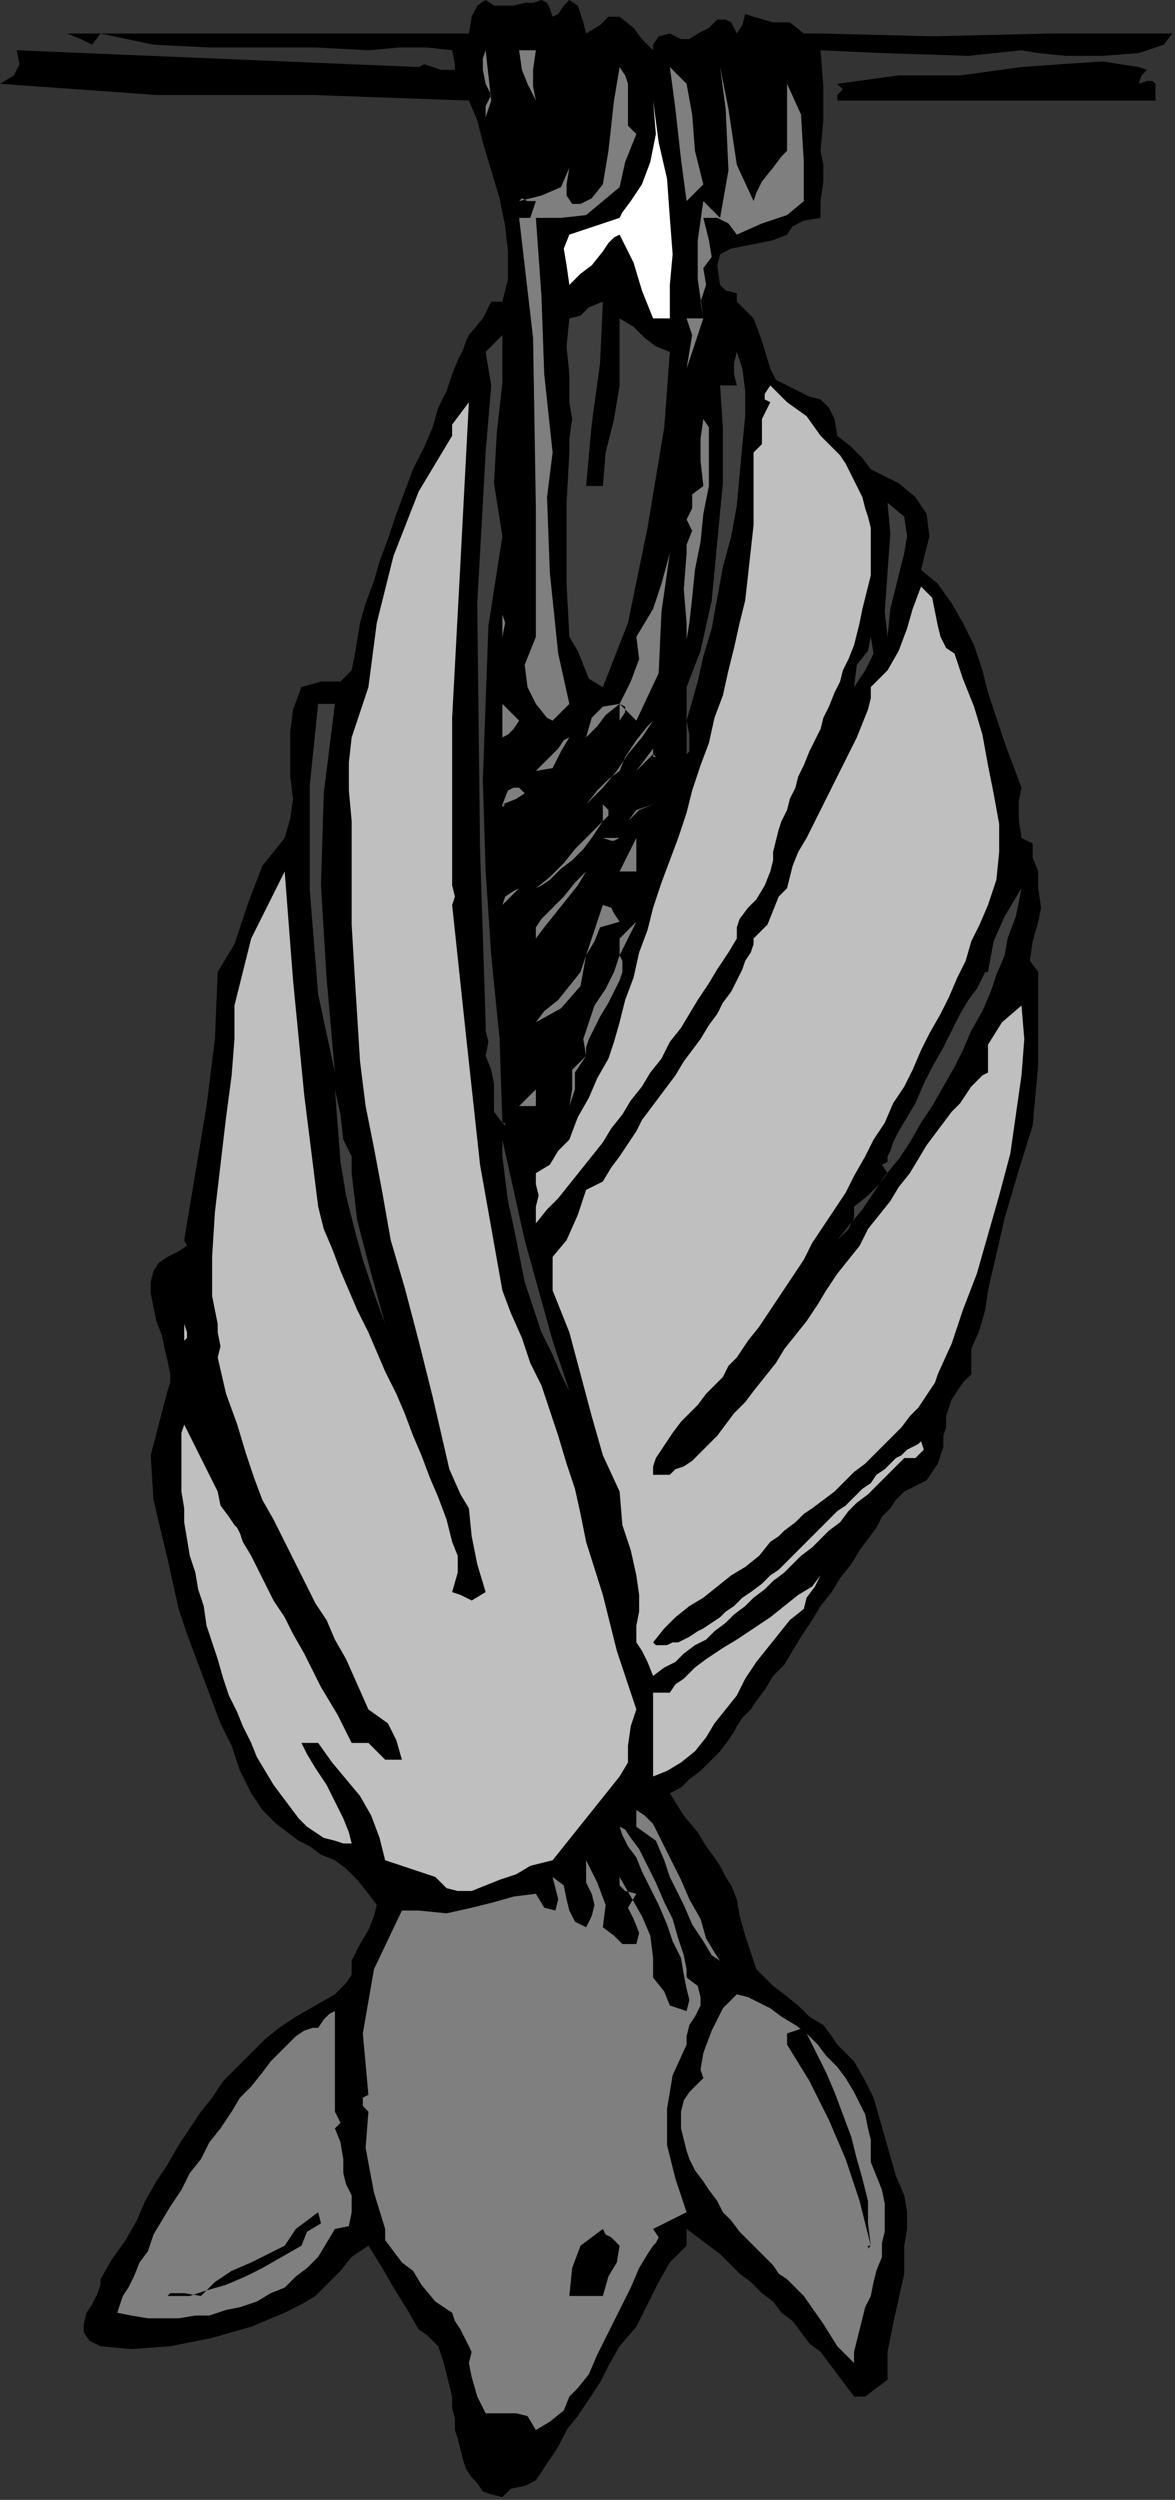
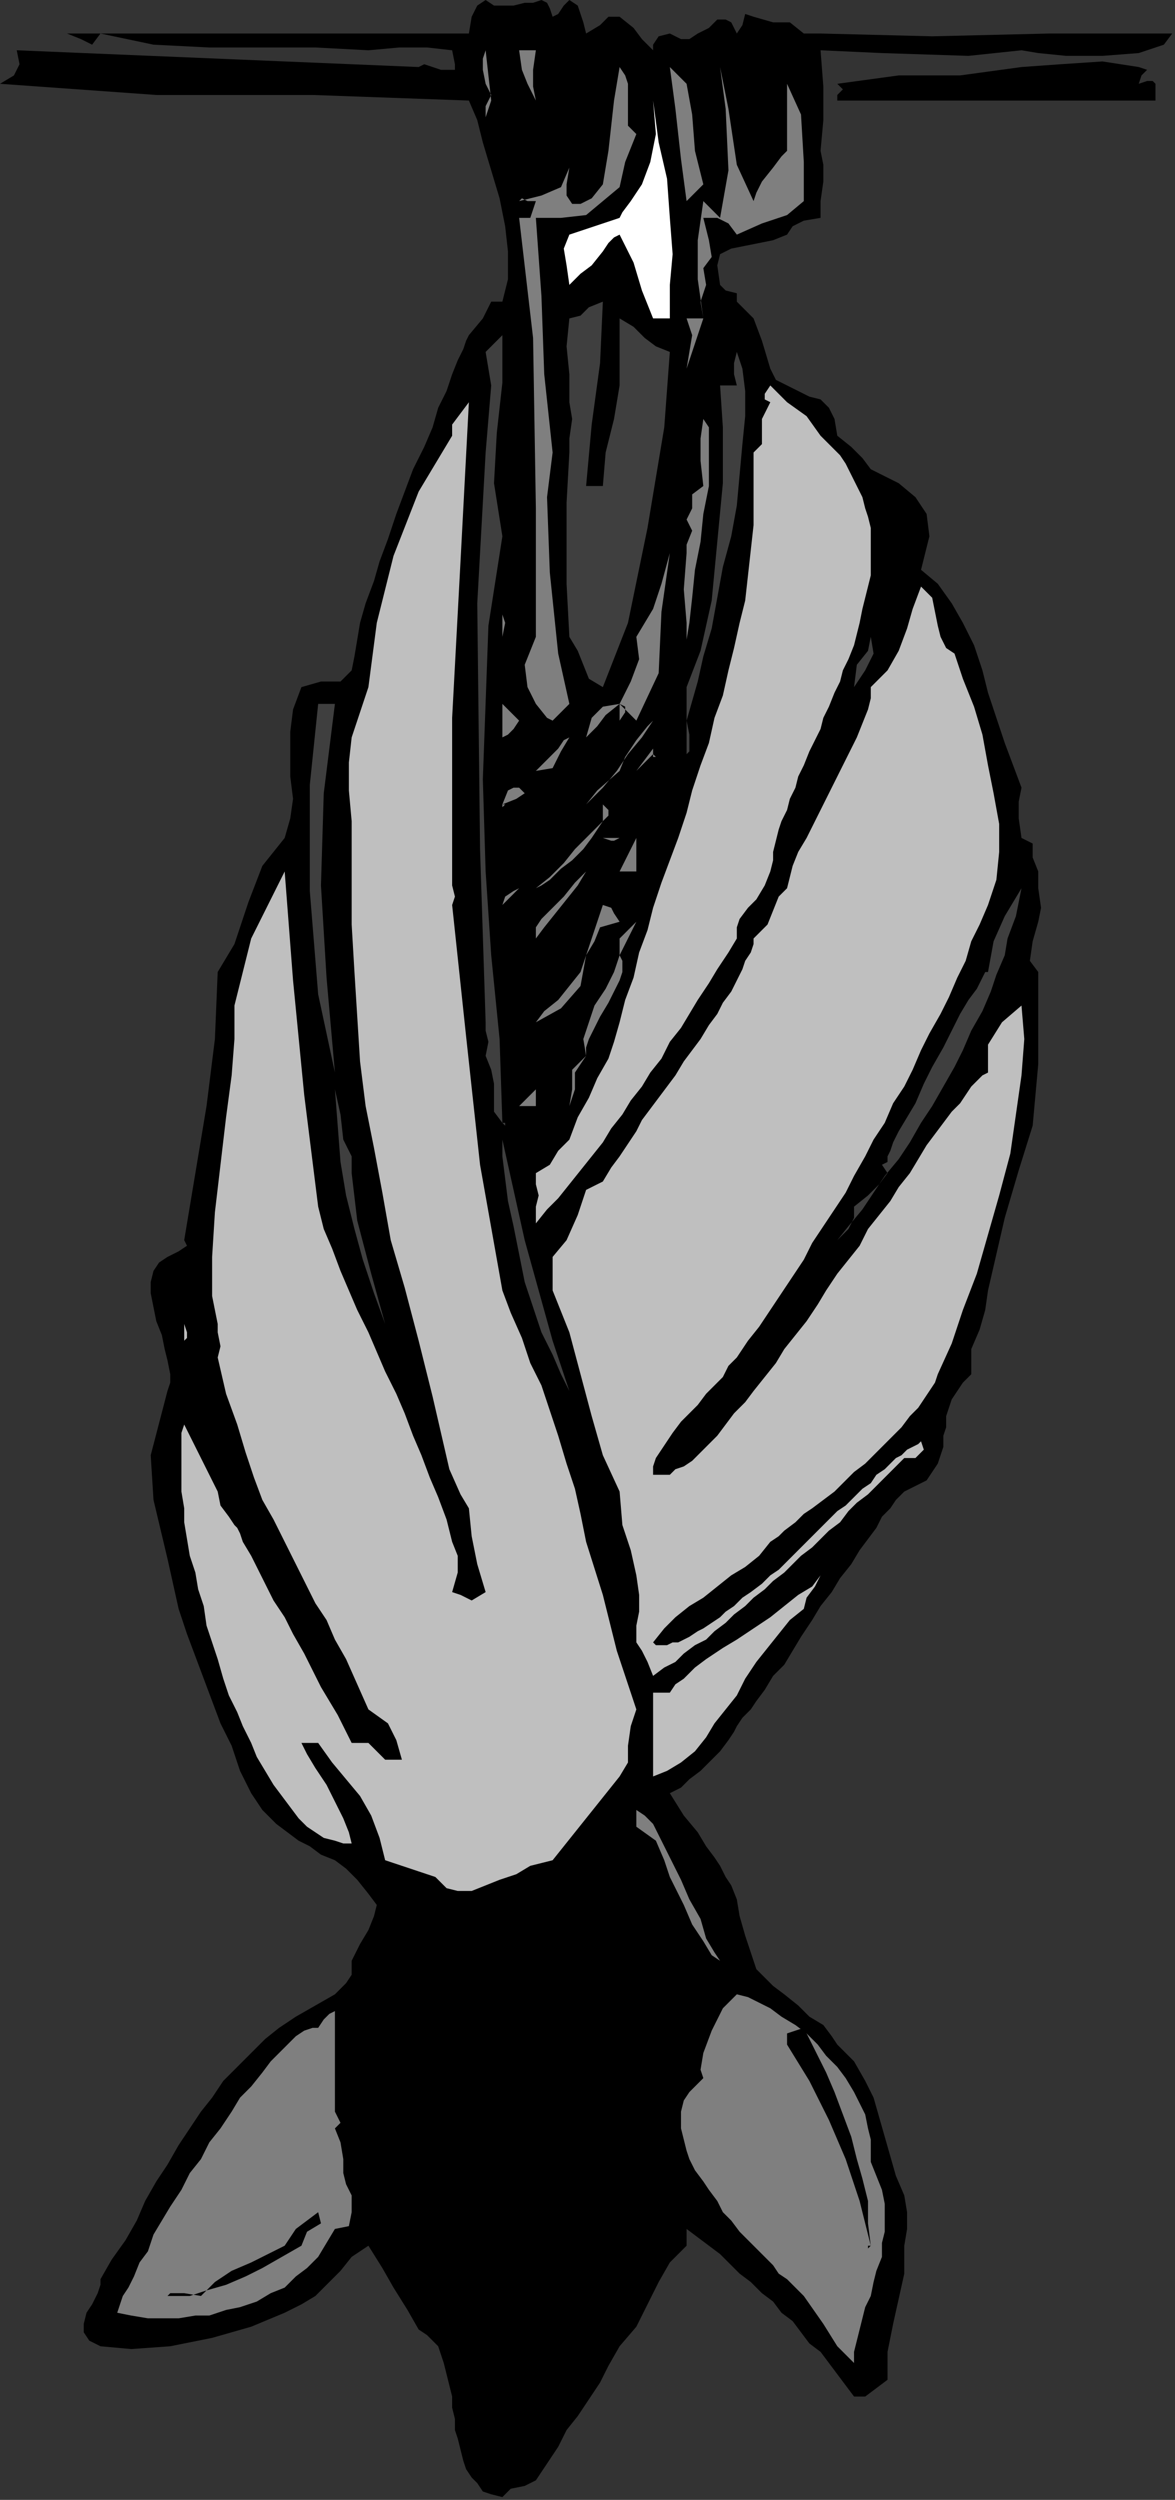
<svg xmlns="http://www.w3.org/2000/svg" xmlns:ns1="http://sodipodi.sourceforge.net/DTD/sodipodi-0.dtd" xmlns:ns2="http://www.inkscape.org/namespaces/inkscape" version="1.0" width="71.289mm" height="151.553mm" id="svg129" ns1:docname="ANSSG084.WMF">
  <rect width="100%" height="100%" fill="#333333" stroke="none" />
  <ns1:namedview pagecolor="#ffffff" bordercolor="#666666" borderopacity="1" objecttolerance="10" gridtolerance="10" guidetolerance="10" ns2:pageopacity="0" ns2:pageshadow="2" ns2:window-width="640" ns2:window-height="480" id="namedview131" />
  <defs id="defs3">
    <pattern id="WMFhbasepattern" patternUnits="userSpaceOnUse" width="6" height="6" x="0" y="0" />
  </defs>
  <path style="fill:#000000;fill-rule:evenodd;fill-opacity:1;stroke:none;" d="  M 126.72,3.84   L 128,3.2   L 129.28,1.28   L 130.56,0   L 130.56,0   L 132.48,1.28   L 133.76,5.12   L 134.4,7.68   L 134.4,7.68   L 137.6,5.76   L 139.52,3.84   L 142.08,3.84   L 142.08,3.84   L 145.28,6.4   L 147.2,8.96   L 149.76,11.52   L 149.76,11.52   L 149.76,10.24   L 151.04,8.32   L 153.6,7.68   L 153.6,7.68   L 156.16,8.96   L 158.08,8.96   L 160,7.68   L 162.56,6.4   L 164.48,4.48   L 166.4,4.48   L 167.68,5.12   L 168.96,7.68   L 168.96,7.68   L 170.24,5.76   L 170.88,3.2   L 172.8,3.84   L 172.8,3.84   L 177.28,5.12   L 181.12,5.12   L 184.32,7.68   L 184.32,7.68   L 188.16,7.68   L 213.76,8.32   L 240.64,7.68   L 268.8,7.68   L 268.8,7.68   L 266.88,10.24   L 261.12,12.16   L 252.8,12.8   L 244.48,12.8   L 238.08,12.16   L 234.24,11.52   L 234.24,11.52   L 222.08,12.8   L 202.24,12.16   L 188.16,11.52   L 188.16,11.52   L 188.8,19.84   L 188.8,27.52   L 188.16,34.56   L 188.16,34.56   L 188.8,37.76   L 188.8,41.6   L 188.16,46.08   L 188.16,46.08   L 188.16,49.92   L 184.32,50.56   L 181.76,51.84   L 180.48,53.76   L 180.48,53.76   L 177.28,55.04   L 174.08,55.68   L 170.88,56.32   L 167.68,56.96   L 165.12,58.24   L 164.48,60.8   L 165.12,65.28   L 165.12,65.28   L 166.4,66.56   L 168.96,67.2   L 168.96,69.12   L 168.96,69.12   L 172.8,72.96   L 174.72,78.08   L 176.64,84.48   L 176.64,84.48   L 177.92,87.04   L 180.48,88.32   L 183.04,89.6   L 185.6,90.88   L 188.16,91.52   L 190.08,93.44   L 191.36,96   L 192,99.84   L 192,99.84   L 195.2,102.4   L 197.76,104.96   L 199.68,107.52   L 199.68,107.52   L 206.08,110.72   L 209.92,113.92   L 212.48,117.76   L 213.12,122.88   L 211.2,130.56   L 211.2,130.56   L 215.04,133.76   L 218.24,138.24   L 220.8,142.72   L 223.36,147.84   L 225.28,153.6   L 226.56,158.72   L 228.48,164.48   L 230.4,170.24   L 232.32,175.36   L 234.24,180.48   L 234.24,180.48   L 233.6,183.68   L 233.6,187.52   L 234.24,192   L 234.24,192   L 236.8,193.28   L 236.8,196.48   L 238.08,199.68   L 238.08,199.68   L 238.08,203.52   L 238.72,208   L 238.08,211.2   L 238.08,211.2   L 236.8,215.68   L 236.16,220.16   L 238.08,222.72   L 238.08,222.72   L 238.08,243.84   L 236.8,257.92   L 233.6,268.16   L 230.4,279.04   L 226.56,295.68   L 226.56,295.68   L 225.92,300.16   L 224.64,304.64   L 222.72,309.12   L 222.72,314.88   L 222.72,314.88   L 220.8,316.8   L 219.52,318.72   L 218.24,320.64   L 217.6,322.56   L 216.96,324.48   L 216.96,327.04   L 216.32,328.96   L 216.32,331.52   L 215.68,333.44   L 215.04,335.36   L 213.76,337.28   L 212.48,339.2   L 209.92,340.48   L 207.36,341.76   L 207.36,341.76   L 206.72,342.4   L 205.44,343.68   L 204.16,345.6   L 202.24,347.52   L 200.96,350.08   L 199.04,352.64   L 197.12,355.2   L 195.2,358.4   L 192.64,361.6   L 190.72,364.8   L 188.16,368   L 186.24,371.2   L 183.68,375.04   L 181.76,378.24   L 179.84,381.44   L 177.28,384   L 175.36,387.2   L 173.44,389.76   L 172.16,391.68   L 170.24,393.6   L 168.96,395.52   L 168.96,395.52   L 168.32,396.8   L 167.04,398.72   L 165.12,401.28   L 163.2,403.2   L 160.64,405.76   L 158.08,407.68   L 156.16,409.6   L 154.88,410.24   L 153.6,410.88   L 153.6,410.88   L 156.8,416   L 160,419.84   L 161.92,423.04   L 163.84,425.6   L 165.12,427.52   L 166.4,430.08   L 167.68,432   L 168.96,435.2   L 169.6,439.04   L 170.88,443.52   L 172.8,449.28   L 172.8,449.28   L 173.44,451.2   L 174.72,452.48   L 177.28,455.04   L 179.84,456.96   L 183.04,459.52   L 185.6,462.08   L 188.8,464   L 190.72,466.56   L 192,468.48   L 192,468.48   L 195.84,472.32   L 198.4,476.8   L 200.32,480.64   L 201.6,485.12   L 202.88,489.6   L 204.16,494.08   L 205.44,498.56   L 207.36,503.04   L 207.36,503.04   L 208,506.88   L 208,510.72   L 207.36,514.56   L 207.36,514.56   L 207.36,520.96   L 206.08,526.72   L 204.8,532.48   L 203.52,538.88   L 203.52,545.28   L 203.52,545.28   L 200.96,547.2   L 198.4,549.12   L 195.84,549.12   L 195.84,549.12   L 193.92,546.56   L 192,544   L 190.08,541.44   L 188.16,538.88   L 185.6,536.96   L 183.68,534.4   L 181.76,531.84   L 179.2,529.92   L 177.28,527.36   L 174.72,525.44   L 172.16,522.88   L 169.6,520.96   L 167.68,519.04   L 165.12,516.48   L 162.56,514.56   L 160,512.64   L 157.44,510.72   L 157.44,510.72   L 157.44,514.56   L 153.6,518.4   L 151.04,522.88   L 148.48,528   L 145.92,533.12   L 142.08,537.6   L 142.08,537.6   L 142.08,537.6   L 139.52,542.08   L 137.6,545.92   L 135.04,549.76   L 132.48,553.6   L 129.92,556.8   L 128,560.64   L 125.44,564.48   L 122.88,568.32   L 122.88,568.32   L 120.32,569.6   L 117.12,570.24   L 115.2,572.16   L 115.2,572.16   L 112.64,571.52   L 110.72,570.88   L 109.44,568.96   L 108.16,567.68   L 106.88,565.76   L 106.24,563.84   L 105.6,561.28   L 104.96,558.72   L 104.32,556.8   L 104.32,554.24   L 103.68,551.68   L 103.68,549.12   L 103.04,546.56   L 102.4,544   L 101.76,541.44   L 101.12,539.52   L 100.48,537.6   L 99.2,536.32   L 97.92,535.04   L 96,533.76   L 96,533.76   L 93.44,529.28   L 90.24,524.16   L 87.68,519.68   L 84.48,514.56   L 84.48,514.56   L 80.64,517.12   L 78.08,520.32   L 74.88,523.52   L 72.32,526.08   L 69.12,528   L 65.28,529.92   L 65.28,529.92   L 57.6,533.12   L 48.64,535.68   L 39.04,537.6   L 30.08,538.24   L 23.04,537.6   L 23.04,537.6   L 20.48,536.32   L 19.2,534.4   L 19.2,532.48   L 19.84,529.92   L 21.12,528   L 22.4,525.44   L 23.04,523.52   L 23.04,522.24   L 23.04,522.24   L 25.6,517.76   L 28.8,513.28   L 31.36,508.8   L 33.28,504.32   L 35.84,499.84   L 38.4,496   L 40.96,491.52   L 43.52,487.68   L 46.08,483.84   L 48.64,480.64   L 51.2,476.8   L 54.4,473.6   L 57.6,470.4   L 60.8,467.2   L 64,464.64   L 67.84,462.08   L 72.32,459.52   L 76.8,456.96   L 76.8,456.96   L 79.36,454.4   L 80.64,452.48   L 80.64,450.56   L 80.64,449.28   L 80.64,449.28   L 82.56,445.44   L 84.48,442.24   L 85.76,439.04   L 86.4,436.48   L 84.48,433.92   L 84.48,433.92   L 81.92,430.72   L 79.36,428.16   L 76.8,426.24   L 73.6,424.96   L 71.04,423.04   L 68.48,421.76   L 65.92,419.84   L 63.36,417.92   L 60.16,414.72   L 57.6,410.88   L 57.6,410.88   L 55.04,405.76   L 53.12,400   L 50.56,394.88   L 48.64,389.76   L 46.72,384.64   L 44.8,379.52   L 42.88,374.4   L 40.96,368.64   L 39.68,362.88   L 38.4,357.12   L 38.4,357.12   L 35.2,343.68   L 34.56,333.44   L 38.4,318.72   L 38.4,318.72   L 39.04,316.8   L 39.04,314.88   L 38.4,311.68   L 37.76,309.12   L 37.12,305.92   L 35.84,302.72   L 35.2,299.52   L 34.56,296.32   L 34.56,293.76   L 35.2,291.2   L 36.48,289.28   L 38.4,288   L 38.4,288   L 40.96,286.72   L 42.88,285.44   L 42.24,284.16   L 42.24,284.16   L 44.8,268.8   L 47.36,253.44   L 49.28,238.08   L 49.92,222.72   L 49.92,222.72   L 53.76,216.32   L 56.96,206.72   L 60.16,198.4   L 65.28,192   L 65.28,192   L 66.56,187.52   L 67.2,183.04   L 66.56,177.92   L 66.56,172.8   L 66.56,167.68   L 67.2,162.56   L 69.12,157.44   L 69.12,157.44   L 73.6,156.16   L 78.08,156.16   L 80.64,153.6   L 80.64,153.6   L 81.28,150.4   L 81.92,146.56   L 82.56,142.72   L 83.84,138.24   L 85.76,133.12   L 87.04,128.64   L 88.96,123.52   L 90.88,117.76   L 92.8,112.64   L 94.72,107.52   L 97.28,102.4   L 99.2,97.92   L 100.48,93.44   L 102.4,89.6   L 103.68,85.76   L 104.96,82.56   L 106.24,80   L 106.88,78.08   L 107.52,76.8   L 107.52,76.8   L 107.52,76.8   L 110.72,72.96   L 112.64,69.12   L 115.2,69.12   L 115.2,69.12   L 116.48,64   L 116.48,57.6   L 115.84,51.84   L 114.56,45.44   L 112.64,39.04   L 110.72,32.64   L 109.44,27.52   L 107.52,23.04   L 107.52,23.04   L 71.68,21.76   L 35.84,21.76   L 0,19.2   L 0,19.2   L 0,19.2   L 3.2,17.28   L 4.48,14.72   L 3.84,11.52   L 3.84,11.52   L 34.56,12.8   L 65.28,14.08   L 96,15.36   L 96,15.36   L 97.28,14.72   L 99.2,15.36   L 101.12,16   L 103.04,16   L 104.32,16   L 104.32,14.72   L 103.68,11.52   L 103.68,11.52   L 97.92,10.88   L 91.52,10.88   L 84.48,11.52   L 84.48,11.52   L 72.32,10.88   L 60.16,10.88   L 48,10.88   L 35.2,10.24   L 23.04,7.68   L 23.04,7.68   L 21.12,10.24   L 18.56,8.96   L 15.36,7.68   L 15.36,7.68   L 15.36,7.68   L 46.08,7.68   L 76.8,7.68   L 107.52,7.68   L 107.52,7.68   L 108.16,3.84   L 109.44,1.28   L 111.36,0   L 111.36,0   L 113.28,1.28   L 115.84,1.28   L 117.76,1.28   L 120.32,0.64   L 122.24,0.64   L 124.16,0   L 125.44,0.64   L 126.08,1.92   L 126.72,3.84  z " id="path5" />
  <path style="fill:#7f7f7f;fill-rule:evenodd;fill-opacity:1;stroke:none;" d="  M 111.36,11.52   L 112,17.28   L 112.64,23.04   L 111.36,26.88   L 111.36,26.88   L 111.36,24.32   L 112.64,21.76   L 111.36,19.2   L 111.36,19.2   L 110.72,16   L 110.72,13.44   L 111.36,11.52  z " id="path7" />
  <path style="fill:#7f7f7f;fill-rule:evenodd;fill-opacity:1;stroke:none;" d="  M 122.88,23.04   L 120.96,19.2   L 119.68,16   L 119.04,11.52   L 119.04,11.52   L 122.88,11.52   L 122.24,16   L 122.24,19.84   L 122.88,23.04  z " id="path9" />
  <path style="fill:#ffffff;fill-rule:evenodd;fill-opacity:1;stroke:none;" d="  M 126.72,15.36   L 126.72,15.36   L 126.72,15.36   L 126.72,15.36   L 126.72,15.36  z " id="path11" />
  <path style="fill:#7f7f7f;fill-rule:evenodd;fill-opacity:1;stroke:none;" d="  M 145.92,30.72   L 143.36,37.12   L 142.08,42.88   L 138.24,46.08   L 138.24,46.08   L 134.4,49.28   L 128.64,49.92   L 122.88,49.92   L 122.88,49.92   L 124.16,67.84   L 124.8,85.76   L 126.72,103.68   L 126.72,103.68   L 125.44,113.92   L 126.08,131.2   L 128,149.76   L 130.56,161.28   L 130.56,161.28   L 129.28,162.56   L 128,163.84   L 126.72,165.12   L 126.72,165.12   L 125.44,164.48   L 122.88,161.28   L 120.96,157.44   L 120.32,152.32   L 122.88,145.92   L 122.88,145.92   L 122.88,145.92   L 122.88,116.48   L 122.24,77.44   L 119.04,49.92   L 119.04,49.92   L 121.6,49.92   L 122.24,48   L 122.88,46.08   L 122.88,46.08   L 120.96,46.08   L 119.68,45.44   L 119.04,46.08   L 119.04,46.08   L 124.16,44.8   L 128.64,42.88   L 130.56,38.4   L 130.56,38.4   L 129.92,42.24   L 129.92,44.8   L 131.2,46.72   L 133.12,46.72   L 135.68,45.44   L 138.24,42.24   L 138.24,42.24   L 139.52,34.56   L 140.8,23.04   L 142.08,15.36   L 142.08,15.36   L 143.36,17.28   L 144,19.2   L 144,21.76   L 144,24.32   L 144,26.88   L 144,28.8   L 145.92,30.72  z " id="path13" />
  <path style="fill:#7f7f7f;fill-rule:evenodd;fill-opacity:1;stroke:none;" d="  M 157.44,19.2   L 158.72,26.24   L 159.36,34.56   L 161.28,42.24   L 161.28,42.24   L 157.44,46.08   L 156.16,36.48   L 154.88,24.96   L 153.6,15.36   L 153.6,15.36   L 157.44,19.2  z " id="path15" />
  <path style="fill:#000000;fill-rule:evenodd;fill-opacity:1;stroke:none;" d="  M 261.12,15.36   L 263.04,16   L 261.76,17.28   L 261.12,19.2   L 261.12,19.2   L 263.04,18.56   L 264.32,18.56   L 264.96,19.2   L 264.96,19.2   L 264.96,23.04   L 240.64,23.04   L 216.32,23.04   L 192,23.04   L 192,23.04   L 192,21.76   L 193.28,20.48   L 192,19.2   L 192,19.2   L 206.08,17.28   L 220.16,17.28   L 234.24,15.36   L 234.24,15.36   L 243.2,14.72   L 252.8,14.08   L 261.12,15.36  z " id="path17" />
  <path style="fill:#7f7f7f;fill-rule:evenodd;fill-opacity:1;stroke:none;" d="  M 172.8,46.08   L 173.44,44.16   L 174.72,41.6   L 177.28,38.4   L 179.2,35.84   L 180.48,34.56   L 180.48,34.56   L 180.48,19.2   L 183.68,26.24   L 184.32,37.12   L 184.32,46.08   L 184.32,46.08   L 180.48,49.28   L 174.72,51.2   L 168.96,53.76   L 168.96,53.76   L 167.04,51.2   L 164.48,49.92   L 161.28,49.92   L 161.28,49.92   L 162.56,55.04   L 163.2,58.88   L 161.28,61.44   L 161.28,61.44   L 161.92,65.28   L 160.64,69.12   L 161.28,72.96   L 161.28,72.96   L 161.28,72.96   L 160,64   L 160,55.04   L 161.28,46.08   L 161.28,46.08   L 165.12,49.92   L 167.04,39.04   L 166.4,24.96   L 165.12,15.36   L 165.12,15.36   L 167.04,24.96   L 168.96,37.76   L 172.8,46.08  z " id="path19" />
  <path style="fill:#ffffff;fill-rule:evenodd;fill-opacity:1;stroke:none;" d="  M 84.48,19.2   L 88.32,19.2   L 84.48,19.2  z " id="path21" />
  <path style="fill:#ffffff;fill-rule:evenodd;fill-opacity:1;stroke:none;" d="  M 153.6,49.92   L 154.24,58.24   L 153.6,65.28   L 153.6,72.96   L 153.6,72.96   L 149.76,72.96   L 147.2,66.56   L 145.28,60.16   L 142.08,53.76   L 142.08,53.76   L 140.8,54.4   L 139.52,55.68   L 138.24,57.6   L 138.24,57.6   L 135.68,60.8   L 133.12,62.72   L 130.56,65.28   L 130.56,65.28   L 130.56,65.28   L 129.92,60.8   L 129.28,56.96   L 130.56,53.76   L 130.56,53.76   L 142.08,49.92   L 142.72,48.64   L 144.64,46.08   L 147.2,42.24   L 149.12,37.12   L 150.4,30.72   L 149.76,23.04   L 149.76,23.04   L 149.76,23.04   L 151.04,32.64   L 152.96,40.96   L 153.6,49.92  z " id="path23" />
  <path style="fill:#7f7f7f;fill-rule:evenodd;fill-opacity:1;stroke:none;" d="  M 130.56,26.88   L 130.56,34.56   L 130.56,26.88  z " id="path25" />
  <path style="fill:#ffffff;fill-rule:evenodd;fill-opacity:1;stroke:none;" d="  M 115.2,30.72   L 111.36,30.72   L 115.2,30.72   L 115.2,30.72  z " id="path27" />
  <path style="fill:#3f3f3f;fill-rule:evenodd;fill-opacity:1;stroke:none;" d="  M 134.4,111.36   L 138.24,111.36   L 138.88,103.68   L 140.8,96   L 142.08,88.32   L 142.08,88.32   L 142.08,88.32   L 142.08,83.2   L 142.08,78.08   L 142.08,72.96   L 142.08,72.96   L 145.28,74.88   L 147.84,77.44   L 150.4,79.36   L 153.6,80.64   L 153.6,80.64   L 152.32,97.92   L 148.48,120.96   L 144,142.72   L 138.24,157.44   L 138.24,157.44   L 135.04,155.52   L 133.76,152.32   L 132.48,149.12   L 130.56,145.92   L 130.56,145.92   L 129.92,133.76   L 129.92,115.2   L 130.56,103.68   L 130.56,103.68   L 130.56,100.48   L 131.2,96   L 130.56,92.16   L 130.56,92.16   L 130.56,85.76   L 129.92,79.36   L 130.56,72.96   L 130.56,72.96   L 133.12,72.32   L 135.04,70.4   L 138.24,69.12   L 138.24,69.12   L 137.6,83.2   L 135.68,97.28   L 134.4,111.36  z " id="path29" />
  <path style="fill:#7f7f7f;fill-rule:evenodd;fill-opacity:1;stroke:none;" d="  M 157.44,84.48   L 158.08,80.64   L 158.72,76.8   L 157.44,72.96   L 157.44,72.96   L 158.72,72.96   L 159.36,72.96   L 161.28,72.96   L 161.28,72.96   L 157.44,84.48  z " id="path31" />
  <path style="fill:#3f3f3f;fill-rule:evenodd;fill-opacity:1;stroke:none;" d="  M 115.2,122.88   L 112,143.36   L 110.72,178.56   L 111.36,199.68   L 111.36,199.68   L 112.64,218.88   L 114.56,238.08   L 115.2,257.28   L 115.2,257.28   L 115.84,257.28   L 115.84,257.92   L 115.2,257.28   L 115.2,257.28   L 113.28,254.72   L 113.28,251.52   L 113.28,248.32   L 112.64,245.12   L 111.36,241.92   L 111.36,241.92   L 112,238.72   L 111.36,236.16   L 111.36,234.24   L 111.36,234.24   L 110.08,194.56   L 109.44,138.24   L 111.36,103.68   L 111.36,103.68   L 112,96   L 112.64,88.32   L 111.36,80.64   L 111.36,80.64   L 115.2,76.8   L 115.2,87.68   L 113.92,99.2   L 113.28,110.72   L 115.2,122.88  z " id="path33" />
  <path style="fill:#3f3f3f;fill-rule:evenodd;fill-opacity:1;stroke:none;" d="  M 168.96,80.64   L 170.24,84.48   L 170.88,89.6   L 170.88,95.36   L 170.24,101.76   L 169.6,108.8   L 168.96,115.84   L 167.68,122.88   L 165.76,129.92   L 164.48,136.96   L 163.2,144   L 161.28,150.4   L 160,156.16   L 158.72,160.64   L 157.44,165.12   L 157.44,165.12   L 158.08,168.32   L 158.08,172.16   L 157.44,172.8   L 157.44,172.8   L 157.44,167.68   L 157.44,162.56   L 157.44,157.44   L 157.44,157.44   L 160.64,149.12   L 163.2,137.6   L 164.48,124.16   L 165.76,110.72   L 165.76,97.92   L 165.12,88.32   L 165.12,88.32   L 168.96,88.32   L 168.32,85.76   L 168.32,83.2   L 168.96,80.64   L 168.96,80.64   L 168.96,80.64  z " id="path35" />
  <path style="fill:#bfbfbf;fill-rule:evenodd;fill-opacity:1;stroke:none;" d="  M 188.16,99.84   L 190.08,101.76   L 192.64,104.32   L 193.92,106.24   L 195.2,108.8   L 196.48,111.36   L 197.76,113.92   L 198.4,116.48   L 199.04,118.4   L 199.68,120.96   L 199.68,123.52   L 199.68,126.72   L 199.68,129.28   L 199.68,131.84   L 199.04,134.4   L 198.4,136.96   L 197.76,139.52   L 197.12,142.72   L 196.48,145.28   L 195.84,147.84   L 194.56,151.04   L 193.28,153.6   L 192.64,156.16   L 191.36,158.72   L 190.08,161.92   L 188.8,164.48   L 188.16,167.04   L 186.88,169.6   L 185.6,172.16   L 184.32,175.36   L 183.04,177.92   L 182.4,180.48   L 181.12,183.04   L 180.48,185.6   L 179.2,188.16   L 178.56,190.08   L 177.92,192.64   L 177.28,195.2   L 177.28,197.12   L 176.64,199.68   L 176.64,199.68   L 175.36,202.88   L 173.44,206.08   L 171.52,208   L 169.6,210.56   L 168.96,212.48   L 168.96,215.04   L 168.96,215.04   L 167.04,218.24   L 164.48,222.08   L 162.56,225.28   L 160,229.12   L 158.08,232.32   L 156.16,235.52   L 153.6,238.72   L 151.68,242.56   L 149.12,245.76   L 147.2,248.96   L 144.64,252.16   L 142.72,255.36   L 140.16,258.56   L 138.24,261.76   L 135.68,264.96   L 133.12,268.16   L 130.56,271.36   L 128,274.56   L 125.44,277.12   L 122.88,280.32   L 122.88,280.32   L 122.88,276.48   L 123.52,273.92   L 122.88,271.36   L 122.88,268.8   L 122.88,268.8   L 126.08,266.88   L 128,263.68   L 130.56,261.12   L 130.56,261.12   L 132.48,256   L 135.04,251.52   L 136.96,247.04   L 139.52,242.56   L 140.8,238.72   L 142.08,234.24   L 142.08,234.24   L 143.36,229.12   L 145.28,224   L 146.56,218.24   L 148.48,213.12   L 149.76,208   L 151.68,202.24   L 153.6,197.12   L 155.52,192   L 157.44,186.24   L 158.72,181.12   L 160.64,175.36   L 162.56,170.24   L 163.84,164.48   L 165.76,159.36   L 167.04,153.6   L 168.32,148.48   L 169.6,142.72   L 170.88,137.6   L 171.52,131.84   L 172.16,126.08   L 172.8,120.32   L 172.8,115.2   L 172.8,109.44   L 172.8,103.68   L 172.8,103.68   L 174.72,101.76   L 174.72,99.2   L 174.72,96   L 176.64,92.16   L 176.64,92.16   L 175.36,91.52   L 175.36,90.24   L 176.64,88.32   L 176.64,88.32   L 180.48,92.16   L 184.96,95.36   L 188.16,99.84  z " id="path37" />
  <path style="fill:#bfbfbf;fill-rule:evenodd;fill-opacity:1;stroke:none;" d="  M 103.68,199.68   L 103.68,202.88   L 104.32,205.44   L 103.68,207.36   L 103.68,207.36   L 106.88,237.44   L 110.08,266.88   L 115.2,295.68   L 115.2,295.68   L 117.12,300.8   L 119.68,306.56   L 121.6,312.32   L 124.16,317.44   L 126.08,323.2   L 128,328.96   L 129.92,335.36   L 131.84,341.12   L 133.12,346.88   L 134.4,353.28   L 134.4,353.28   L 138.24,365.44   L 141.44,378.24   L 145.92,391.68   L 145.92,391.68   L 144.64,395.52   L 144,400   L 144,403.84   L 142.08,407.04   L 142.08,407.04   L 139.52,410.24   L 136.96,413.44   L 134.4,416.64   L 131.84,419.84   L 129.28,423.04   L 126.72,426.24   L 126.72,426.24   L 124.16,426.88   L 121.6,427.52   L 118.4,429.44   L 114.56,430.72   L 111.36,432   L 108.16,433.28   L 104.96,433.28   L 102.4,432.64   L 99.84,430.08   L 99.84,430.08   L 96,428.8   L 92.16,427.52   L 88.32,426.24   L 88.32,426.24   L 87.04,421.12   L 85.12,416   L 82.56,411.52   L 79.36,407.68   L 76.16,403.84   L 72.96,399.36   L 72.96,399.36   L 69.12,399.36   L 70.4,401.92   L 72.32,405.12   L 74.88,408.96   L 76.8,412.8   L 78.72,416.64   L 80,419.84   L 80.64,422.4   L 80.64,422.4   L 78.72,422.4   L 76.8,421.76   L 74.24,421.12   L 72.32,419.84   L 70.4,418.56   L 68.48,416.64   L 66.56,414.08   L 64.64,411.52   L 62.72,408.96   L 60.8,405.76   L 58.88,402.56   L 57.6,399.36   L 55.68,395.52   L 54.4,392.32   L 52.48,388.48   L 51.2,384.64   L 49.92,380.16   L 48.64,376.32   L 47.36,372.48   L 46.72,368   L 45.44,364.16   L 44.8,360.32   L 43.52,356.48   L 42.88,352.64   L 42.24,348.8   L 42.24,345.6   L 41.6,341.76   L 41.6,338.56   L 41.6,336   L 41.6,332.8   L 41.6,330.24   L 41.6,328.32   L 42.24,326.4   L 42.24,326.4   L 42.24,326.4   L 49.92,341.76   L 50.56,344.96   L 52.48,347.52   L 53.76,349.44   L 53.76,349.44   L 54.4,350.08   L 55.04,351.36   L 55.68,353.28   L 57.6,356.48   L 58.88,359.04   L 60.8,362.88   L 62.72,366.72   L 65.28,370.56   L 67.2,374.4   L 69.76,378.88   L 71.68,382.72   L 73.6,386.56   L 75.52,389.76   L 77.44,392.96   L 78.72,395.52   L 80,398.08   L 80.64,399.36   L 80.64,399.36   L 84.48,399.36   L 88.32,403.2   L 92.16,403.2   L 90.88,398.72   L 88.96,394.88   L 84.48,391.68   L 84.48,391.68   L 81.92,385.92   L 79.36,380.16   L 76.8,375.68   L 74.88,371.2   L 72.32,367.36   L 70.4,363.52   L 68.48,359.68   L 66.56,355.84   L 64.64,352   L 62.72,348.16   L 60.16,343.68   L 58.24,338.56   L 56.32,332.8   L 54.4,326.4   L 51.84,319.36   L 49.92,311.04   L 49.92,311.04   L 50.56,308.48   L 49.92,305.28   L 49.92,303.36   L 49.92,303.36   L 48.64,296.96   L 48.64,288   L 49.28,277.76   L 50.56,266.88   L 51.84,256   L 53.12,246.4   L 53.76,238.08   L 53.76,238.08   L 53.76,236.16   L 53.76,233.6   L 53.76,230.4   L 53.76,230.4   L 55.04,225.28   L 56.32,220.16   L 57.6,215.04   L 57.6,215.04   L 57.6,215.04   L 60.16,209.92   L 62.72,204.8   L 65.28,199.68   L 65.28,199.68   L 67.2,224.64   L 69.76,250.88   L 72.96,276.48   L 72.96,276.48   L 74.24,281.6   L 76.16,286.08   L 78.08,291.2   L 80,295.68   L 81.92,300.16   L 84.48,305.28   L 86.4,309.76   L 88.32,314.24   L 90.88,319.36   L 92.8,323.84   L 94.72,328.96   L 96.64,333.44   L 98.56,338.56   L 100.48,343.04   L 102.4,348.16   L 103.68,353.28   L 103.68,353.28   L 104.96,356.48   L 104.96,360.32   L 103.68,364.8   L 103.68,364.8   L 105.6,365.44   L 108.16,366.72   L 111.36,364.8   L 111.36,364.8   L 109.44,358.4   L 108.16,352   L 107.52,345.6   L 107.52,345.6   L 105.6,342.4   L 103.04,336.64   L 101.12,328.32   L 99.2,320   L 97.28,312.32   L 96,307.2   L 96,307.2   L 92.8,295.04   L 89.6,284.16   L 87.68,273.28   L 85.76,263.04   L 83.84,253.44   L 82.56,243.2   L 81.92,232.96   L 81.28,222.72   L 80.64,211.84   L 80.64,200.32   L 80.64,188.16   L 80.64,188.16   L 80,181.12   L 80,174.72   L 80.64,168.96   L 80.64,168.96   L 81.92,165.12   L 83.2,161.28   L 84.48,157.44   L 84.48,157.44   L 86.4,142.72   L 90.24,127.36   L 96,112.64   L 103.68,99.84   L 103.68,99.84   L 103.68,97.28   L 105.6,94.72   L 107.52,92.16   L 107.52,92.16   L 105.6,128.64   L 103.68,164.48   L 103.68,199.68  z " id="path39" />
  <path style="fill:#7f7f7f;fill-rule:evenodd;fill-opacity:1;stroke:none;" d="  M 157.44,149.76   L 157.44,142.72   L 156.8,135.04   L 157.44,126.72   L 157.44,126.72   L 157.44,124.8   L 158.72,121.6   L 157.44,119.04   L 157.44,119.04   L 158.72,116.48   L 158.72,113.28   L 161.28,111.36   L 161.28,111.36   L 160.64,105.6   L 160.64,100.48   L 161.28,96   L 161.28,96   L 162.56,97.92   L 162.56,101.12   L 162.56,105.6   L 162.56,111.36   L 161.28,117.76   L 160.64,124.16   L 159.36,130.56   L 158.72,136.96   L 158.08,142.72   L 157.44,146.56   L 157.44,149.76  z " id="path41" />
-   <path style="fill:#3f3f3f;fill-rule:evenodd;fill-opacity:1;stroke:none;" d="  M 207.36,126.72   L 206.08,131.84   L 204.16,139.52   L 203.52,145.92   L 203.52,145.92   L 202.88,140.16   L 203.52,131.2   L 204.16,122.24   L 203.52,115.2   L 203.52,115.2   L 207.36,118.4   L 208,122.88   L 207.36,126.72  z " id="path43" />
  <path style="fill:#7f7f7f;fill-rule:evenodd;fill-opacity:1;stroke:none;" d="  M 145.92,165.12   L 142.08,161.28   L 142.08,165.12   L 143.36,163.2   L 143.36,161.92   L 142.08,161.28   L 142.08,161.28   L 138.88,163.84   L 136.96,166.4   L 134.4,168.96   L 134.4,168.96   L 135.68,164.48   L 138.24,161.92   L 142.08,161.28   L 142.08,161.28   L 144.64,156.16   L 146.56,151.04   L 145.92,145.92   L 145.92,145.92   L 149.76,139.52   L 151.68,133.76   L 153.6,126.72   L 153.6,126.72   L 151.68,140.16   L 151.04,154.24   L 145.92,165.12  z " id="path45" />
  <path style="fill:#bfbfbf;fill-rule:evenodd;fill-opacity:1;stroke:none;" d="  M 218.88,149.76   L 220.8,155.52   L 223.36,161.92   L 225.28,168.32   L 226.56,175.36   L 227.84,181.76   L 229.12,188.8   L 229.12,195.2   L 228.48,201.6   L 226.56,207.36   L 226.56,207.36   L 224.64,211.84   L 222.72,215.68   L 221.44,220.16   L 219.52,224   L 217.6,228.48   L 215.68,232.32   L 213.12,236.8   L 211.2,240.64   L 209.28,245.12   L 207.36,248.96   L 204.8,252.8   L 202.88,257.28   L 200.32,261.12   L 198.4,264.96   L 195.84,269.44   L 193.92,273.28   L 191.36,277.12   L 188.8,280.96   L 186.24,284.8   L 184.32,288.64   L 181.76,292.48   L 179.2,296.32   L 176.64,300.16   L 174.08,304   L 171.52,307.2   L 168.96,311.04   L 168.96,311.04   L 167.04,312.96   L 165.76,315.52   L 163.84,317.44   L 161.92,319.36   L 160,321.92   L 158.08,323.84   L 156.16,325.76   L 154.24,328.32   L 152.96,330.24   L 151.68,332.16   L 150.4,334.08   L 149.76,336   L 149.76,337.92   L 149.76,337.92   L 151.04,337.92   L 152.32,337.92   L 153.6,337.92   L 154.88,336.64   L 156.8,336   L 158.72,334.72   L 160.64,332.8   L 162.56,330.88   L 164.48,328.96   L 166.4,326.4   L 168.32,323.84   L 170.88,321.28   L 172.8,318.72   L 175.36,315.52   L 177.92,312.32   L 179.84,309.12   L 182.4,305.92   L 184.96,302.72   L 187.52,298.88   L 189.44,295.68   L 192,291.84   L 194.56,288.64   L 197.12,285.44   L 199.04,281.6   L 201.6,278.4   L 204.16,275.2   L 206.08,272   L 208.64,268.8   L 210.56,265.6   L 212.48,262.4   L 214.4,259.84   L 216.32,257.28   L 218.24,254.72   L 220.16,252.8   L 221.44,250.88   L 222.72,248.96   L 224,247.68   L 225.28,246.4   L 226.56,245.76   L 226.56,245.76   L 226.56,239.36   L 229.76,234.24   L 234.24,230.4   L 234.24,230.4   L 234.88,238.08   L 234.24,246.4   L 232.96,255.36   L 231.68,264.32   L 229.12,273.92   L 226.56,282.88   L 224,291.84   L 220.8,300.16   L 218.24,307.84   L 215.04,314.88   L 215.04,314.88   L 214.4,316.8   L 213.12,318.72   L 211.84,320.64   L 210.56,322.56   L 208.64,324.48   L 206.72,327.04   L 204.8,328.96   L 202.88,330.88   L 200.32,333.44   L 198.4,335.36   L 195.84,337.28   L 193.28,339.84   L 191.36,341.76   L 188.8,343.68   L 186.24,345.6   L 184.32,346.88   L 182.4,348.8   L 179.84,350.72   L 178.56,352   L 176.64,353.28   L 176.64,353.28   L 174.08,356.48   L 170.88,359.04   L 167.68,360.96   L 164.48,363.52   L 161.28,366.08   L 158.08,368   L 154.88,370.56   L 152.32,373.12   L 149.76,376.32   L 149.76,376.32   L 150.4,376.96   L 151.68,376.96   L 152.96,376.96   L 154.24,376.32   L 155.52,376.32   L 156.8,375.68   L 158.08,375.04   L 160,373.76   L 161.28,373.12   L 163.2,371.84   L 165.12,370.56   L 166.4,369.28   L 168.32,368   L 170.24,366.08   L 172.16,364.8   L 174.72,362.88   L 176.64,360.96   L 178.56,359.68   L 180.48,357.76   L 182.4,355.84   L 184.32,353.92   L 186.24,352   L 188.16,350.08   L 190.08,348.16   L 192,346.24   L 193.92,344.96   L 195.84,343.04   L 197.76,341.12   L 199.68,339.84   L 200.96,337.92   L 202.88,336.64   L 204.16,335.36   L 205.44,334.08   L 206.72,333.44   L 208,332.16   L 209.28,331.52   L 210.56,330.88   L 211.2,330.24   L 211.2,330.24   L 211.84,332.16   L 209.92,334.08   L 207.36,334.08   L 207.36,334.08   L 205.44,336   L 202.88,338.56   L 200.96,340.48   L 199.04,342.4   L 196.48,344.32   L 194.56,346.24   L 192.64,348.8   L 190.08,350.72   L 188.16,352.64   L 186.24,354.56   L 183.68,356.48   L 181.76,358.4   L 179.84,360.32   L 177.28,362.24   L 175.36,364.16   L 172.8,366.08   L 170.88,368   L 168.32,369.92   L 166.4,371.84   L 163.84,373.76   L 161.92,375.68   L 159.36,376.96   L 156.8,378.88   L 154.88,380.8   L 152.32,382.08   L 149.76,384   L 149.76,384   L 148.48,380.8   L 147.2,378.24   L 145.92,376.32   L 145.92,376.32   L 145.92,372.48   L 146.56,369.28   L 146.56,365.44   L 145.92,360.96   L 145.92,360.96   L 144.64,355.2   L 142.72,349.44   L 142.08,341.76   L 142.08,341.76   L 138.24,333.44   L 135.68,324.48   L 133.12,314.88   L 130.56,305.28   L 126.72,295.68   L 126.72,295.68   L 126.72,288   L 129.92,284.16   L 132.48,278.4   L 134.4,272.64   L 134.4,272.64   L 138.24,270.72   L 140.16,267.52   L 142.08,264.96   L 142.08,264.96   L 143.36,263.04   L 144.64,261.12   L 145.92,259.2   L 147.2,256.64   L 149.12,254.08   L 151.04,251.52   L 152.96,248.96   L 154.88,246.4   L 156.8,243.2   L 158.72,240.64   L 160.64,238.08   L 162.56,234.88   L 164.48,232.32   L 165.76,229.76   L 167.68,227.2   L 168.96,224.64   L 170.24,222.08   L 170.88,220.16   L 172.16,218.24   L 172.8,216.32   L 172.8,215.04   L 172.8,215.04   L 176,211.84   L 177.28,208.64   L 178.56,205.44   L 180.48,203.52   L 180.48,203.52   L 181.12,200.96   L 181.76,198.4   L 183.04,195.2   L 184.96,192   L 186.88,188.16   L 188.8,184.32   L 190.72,180.48   L 192.64,176.64   L 194.56,172.8   L 196.48,168.96   L 197.76,165.76   L 199.04,162.56   L 199.68,160   L 199.68,157.44   L 199.68,157.44   L 203.52,153.6   L 206.08,149.12   L 208,144   L 209.28,139.52   L 211.2,134.4   L 211.2,134.4   L 213.76,136.96   L 214.4,140.16   L 215.04,143.36   L 215.68,145.92   L 216.96,148.48   L 218.88,149.76  z " id="path47" />
  <path style="fill:#7f7f7f;fill-rule:evenodd;fill-opacity:1;stroke:none;" d="  M 115.2,145.92   L 115.84,142.72   L 115.2,140.8   L 115.2,138.24   L 115.2,138.24   L 115.2,145.92  z " id="path49" />
  <path style="fill:#3f3f3f;fill-rule:evenodd;fill-opacity:1;stroke:none;" d="  M 195.84,157.44   L 196.48,152.32   L 199.04,149.12   L 199.68,145.92   L 199.68,145.92   L 200.32,149.76   L 198.4,153.6   L 195.84,157.44  z " id="path51" />
  <path style="fill:#3f3f3f;fill-rule:evenodd;fill-opacity:1;stroke:none;" d="  M 76.8,161.28   L 74.24,181.76   L 73.6,202.88   L 74.88,224   L 76.8,245.76   L 76.8,245.76   L 72.96,227.84   L 71.04,204.16   L 71.04,179.84   L 72.96,161.28   L 72.96,161.28   L 76.8,161.28  z " id="path53" />
  <path style="fill:#7f7f7f;fill-rule:evenodd;fill-opacity:1;stroke:none;" d="  M 119.04,165.12   L 117.76,167.04   L 116.48,168.32   L 115.2,168.96   L 115.2,168.96   L 115.2,161.28   L 119.04,165.12  z " id="path55" />
-   <path style="fill:#7f7f7f;fill-rule:evenodd;fill-opacity:1;stroke:none;" d="  M 149.76,165.12   L 147.2,168.96   L 144,172.8   L 141.44,176.64   L 138.24,180.48   L 134.4,184.32   L 134.4,184.32   L 136.96,181.12   L 139.52,178.56   L 142.08,176.64   L 142.08,176.64   L 143.36,173.44   L 145.92,169.6   L 148.48,166.4   L 149.76,165.12   L 149.76,165.12   L 149.76,165.12  z " id="path57" />
+   <path style="fill:#7f7f7f;fill-rule:evenodd;fill-opacity:1;stroke:none;" d="  M 149.76,165.12   L 147.2,168.96   L 144,172.8   L 141.44,176.64   L 138.24,180.48   L 134.4,184.32   L 134.4,184.32   L 136.96,181.12   L 142.08,176.64   L 142.08,176.64   L 143.36,173.44   L 145.92,169.6   L 148.48,166.4   L 149.76,165.12   L 149.76,165.12   L 149.76,165.12  z " id="path57" />
  <path style="fill:#7f7f7f;fill-rule:evenodd;fill-opacity:1;stroke:none;" d="  M 149.76,172.8   L 150.4,173.44   L 149.76,173.44   L 149.76,172.8   L 149.76,172.8   L 145.92,176.64   L 147.84,174.08   L 149.76,171.52   L 149.76,168.96   L 149.76,168.96   L 149.76,172.8  z " id="path59" />
  <path style="fill:#7f7f7f;fill-rule:evenodd;fill-opacity:1;stroke:none;" d="  M 122.88,168.96   L 122.88,168.96   L 122.88,168.96   L 122.88,168.96  z " id="path61" />
  <path style="fill:#7f7f7f;fill-rule:evenodd;fill-opacity:1;stroke:none;" d="  M 130.56,168.96   L 128.64,172.16   L 126.72,176   L 122.88,176.64   L 122.88,176.64   L 126.72,172.8   L 128,171.52   L 129.28,169.6   L 130.56,168.96  z " id="path63" />
  <path style="fill:#7f7f7f;fill-rule:evenodd;fill-opacity:1;stroke:none;" d="  M 115.2,176.64   L 115.2,176   L 115.2,174.08   L 115.2,172.8   L 115.2,172.8   L 115.2,176.64  z " id="path65" />
  <path style="fill:#7f7f7f;fill-rule:evenodd;fill-opacity:1;stroke:none;" d="  M 115.2,184.32   L 115.2,184.96   L 115.84,184.32   L 115.2,184.32   L 115.2,184.32   L 116.48,181.12   L 117.76,180.48   L 119.04,180.48   L 119.04,180.48   L 120.32,181.76   L 118.4,183.04   L 115.2,184.32  z " id="path67" />
-   <path style="fill:#7f7f7f;fill-rule:evenodd;fill-opacity:1;stroke:none;" d="  M 142.08,192   L 144,188.16   L 145.92,185.6   L 149.76,184.32   L 149.76,184.32   L 146.56,185.6   L 144,188.16   L 142.08,192  z " id="path69" />
  <path style="fill:#7f7f7f;fill-rule:evenodd;fill-opacity:1;stroke:none;" d="  M 138.24,184.32   L 139.52,185.6   L 139.52,186.88   L 138.24,188.16   L 138.24,188.16   L 138.24,184.32   L 138.24,184.32  z " id="path71" />
  <path style="fill:#7f7f7f;fill-rule:evenodd;fill-opacity:1;stroke:none;" d="  M 138.24,188.16   L 136.96,190.08   L 135.68,192   L 133.76,194.56   L 131.2,197.12   L 128.64,199.04   L 126.08,201.6   L 124.16,202.88   L 122.88,203.52   L 122.88,203.52   L 126.08,200.96   L 129.28,197.76   L 131.84,194.56   L 135.04,191.36   L 138.24,188.16  z " id="path73" />
  <path style="fill:#7f7f7f;fill-rule:evenodd;fill-opacity:1;stroke:none;" d="  M 130.56,188.16   L 130.56,192   L 130.56,188.16  z " id="path75" />
  <path style="fill:#7f7f7f;fill-rule:evenodd;fill-opacity:1;stroke:none;" d="  M 142.08,192   L 140.8,192.64   L 140.16,192.64   L 138.24,192   L 138.24,192   L 142.08,192   L 142.08,192  z " id="path77" />
  <path style="fill:#7f7f7f;fill-rule:evenodd;fill-opacity:1;stroke:none;" d="  M 142.08,199.68   L 145.92,192   L 145.92,199.68   L 142.08,199.68  z " id="path79" />
  <path style="fill:#7f7f7f;fill-rule:evenodd;fill-opacity:1;stroke:none;" d="  M 126.72,195.84   L 122.88,195.84   L 126.72,195.84  z " id="path81" />
  <path style="fill:#7f7f7f;fill-rule:evenodd;fill-opacity:1;stroke:none;" d="  M 122.88,215.04   L 122.88,212.48   L 124.16,210.56   L 126.72,208   L 129.28,205.44   L 131.84,202.24   L 134.4,199.68   L 134.4,199.68   L 132.48,202.88   L 129.92,206.08   L 127.36,209.28   L 124.8,212.48   L 122.88,215.04  z " id="path83" />
  <path style="fill:#7f7f7f;fill-rule:evenodd;fill-opacity:1;stroke:none;" d="  M 115.2,207.36   L 115.84,205.44   L 117.76,204.16   L 119.04,203.52   L 119.04,203.52   L 115.2,207.36  z " id="path85" />
  <path style="fill:#3f3f3f;fill-rule:evenodd;fill-opacity:1;stroke:none;" d="  M 230.4,218.88   L 228.48,223.36   L 227.2,227.2   L 225.28,231.68   L 222.72,236.16   L 220.8,240.64   L 218.88,244.48   L 216.32,248.96   L 213.76,253.44   L 211.2,257.28   L 208.64,261.76   L 206.08,265.6   L 202.88,269.44   L 200.32,273.28   L 197.76,277.12   L 194.56,280.96   L 192,284.16   L 192,284.16   L 194.56,281.6   L 195.84,279.04   L 195.84,276.48   L 195.84,276.48   L 199.04,273.92   L 201.6,271.36   L 203.52,268.8   L 203.52,268.8   L 202.24,266.88   L 203.52,266.24   L 203.52,264.96   L 203.52,264.96   L 204.16,263.68   L 204.8,261.76   L 206.08,259.2   L 208,256   L 209.92,252.8   L 211.84,248.32   L 213.76,244.48   L 216.32,240   L 218.24,236.16   L 220.16,232.32   L 222.08,229.12   L 224,226.56   L 225.28,224   L 225.92,222.72   L 226.56,222.72   L 226.56,222.72   L 227.84,215.68   L 230.4,209.92   L 234.24,203.52   L 234.24,203.52   L 232.96,209.92   L 231.04,215.04   L 230.4,218.88  z " id="path87" />
  <path style="fill:#7f7f7f;fill-rule:evenodd;fill-opacity:1;stroke:none;" d="  M 142.08,211.2   L 137.6,212.48   L 136.32,215.68   L 134.4,218.88   L 134.4,218.88   L 138.24,207.36   L 140.16,208   L 140.8,209.28   L 142.08,211.2  z " id="path89" />
  <path style="fill:#7f7f7f;fill-rule:evenodd;fill-opacity:1;stroke:none;" d="  M 142.08,218.88   L 145.92,211.2   L 142.08,215.04   L 142.08,218.88  z " id="path91" />
  <path style="fill:#7f7f7f;fill-rule:evenodd;fill-opacity:1;stroke:none;" d="  M 134.4,241.92   L 131.84,245.76   L 131.84,249.6   L 130.56,253.44   L 130.56,253.44   L 131.2,249.6   L 131.2,245.12   L 134.4,241.92   L 134.4,241.92   L 133.76,238.08   L 135.04,234.24   L 136.32,230.4   L 138.88,226.56   L 140.8,222.72   L 142.08,218.88   L 142.08,218.88   L 142.72,220.16   L 142.72,222.72   L 142.08,224.64   L 140.8,227.2   L 139.52,229.76   L 137.6,232.96   L 136.32,235.52   L 135.04,238.08   L 134.4,240   L 134.4,241.92  z " id="path93" />
  <path style="fill:#7f7f7f;fill-rule:evenodd;fill-opacity:1;stroke:none;" d="  M 122.88,234.24   L 124.8,231.68   L 128,229.12   L 130.56,225.92   L 133.12,222.72   L 134.4,218.88   L 134.4,218.88   L 133.12,225.92   L 128.64,231.04   L 122.88,234.24  z " id="path95" />
  <path style="fill:#7f7f7f;fill-rule:evenodd;fill-opacity:1;stroke:none;" d="  M 122.88,230.4   L 122.88,226.56   L 122.88,230.4   L 122.88,230.4  z " id="path97" />
  <path style="fill:#3f3f3f;fill-rule:evenodd;fill-opacity:1;stroke:none;" d="  M 76.8,245.76   L 76.8,247.04   L 76.8,248.32   L 76.8,249.6   L 76.8,249.6   L 76.8,245.76   L 76.8,245.76  z " id="path99" />
  <path style="fill:#7f7f7f;fill-rule:evenodd;fill-opacity:1;stroke:none;" d="  M 119.04,253.44   L 122.88,249.6   L 122.88,253.44   L 119.04,253.44  z " id="path101" />
  <path style="fill:#3f3f3f;fill-rule:evenodd;fill-opacity:1;stroke:none;" d="  M 80.64,264.96   L 80.64,268.8   L 81.92,279.68   L 85.12,291.84   L 88.32,303.36   L 88.32,303.36   L 85.76,296.32   L 83.2,288.64   L 81.28,281.6   L 79.36,273.92   L 78.08,266.24   L 77.44,257.92   L 76.8,249.6   L 76.8,249.6   L 78.08,255.36   L 78.72,261.12   L 80.64,264.96  z " id="path103" />
  <path style="fill:#3f3f3f;fill-rule:evenodd;fill-opacity:1;stroke:none;" d="  M 115.2,261.12   L 117.76,272.64   L 120.32,284.16   L 123.52,295.68   L 126.72,307.2   L 130.56,318.72   L 130.56,318.72   L 128.64,314.88   L 126.72,310.4   L 124.16,305.28   L 122.24,299.52   L 120.32,293.76   L 119.04,287.36   L 117.76,280.96   L 116.48,275.2   L 115.84,270.08   L 115.2,264.96   L 115.2,261.12   L 115.2,261.12   L 115.2,261.12  z " id="path105" />
-   <path style="fill:#7f7f7f;fill-rule:evenodd;fill-opacity:1;stroke:none;" d="  M 122.88,261.12   L 122.88,261.12   L 121.6,260.48   L 121.6,260.48   L 122.88,261.12   L 122.88,261.12   L 122.88,261.12  z " id="path107" />
  <path style="fill:#bfbfbf;fill-rule:evenodd;fill-opacity:1;stroke:none;" d="  M 42.24,303.36   L 42.88,305.28   L 42.88,306.56   L 42.24,307.2   L 42.24,307.2   L 42.24,303.36   L 42.24,303.36  z " id="path109" />
  <path style="fill:#bfbfbf;fill-rule:evenodd;fill-opacity:1;stroke:none;" d="  M 188.16,360.96   L 186.88,363.52   L 184.96,366.08   L 184.32,368.64   L 184.32,368.64   L 181.12,371.2   L 178.56,374.4   L 176,377.6   L 173.44,380.8   L 170.88,384.64   L 168.96,388.48   L 166.4,391.68   L 163.84,394.88   L 161.92,398.08   L 159.36,401.28   L 156.16,403.84   L 152.96,405.76   L 149.76,407.04   L 149.76,407.04   L 149.76,387.84   L 153.6,387.84   L 154.88,385.92   L 156.8,384.64   L 159.36,382.08   L 161.92,380.16   L 165.76,377.6   L 168.96,375.68   L 172.8,373.12   L 176.64,370.56   L 179.84,368   L 183.04,365.44   L 186.24,363.52   L 188.16,360.96   L 188.16,360.96   L 188.16,360.96  z " id="path111" />
  <path style="fill:#7f7f7f;fill-rule:evenodd;fill-opacity:1;stroke:none;" d="  M 165.12,449.28   L 163.2,448   L 161.28,444.8   L 158.72,440.96   L 156.8,436.48   L 154.88,432.64   L 153.6,430.08   L 153.6,430.08   L 152.32,426.24   L 150.4,421.76   L 145.92,418.56   L 145.92,418.56   L 145.92,414.72   L 147.84,416   L 149.76,417.92   L 151.68,421.76   L 153.6,425.6   L 156.16,430.72   L 158.08,435.2   L 160.64,439.68   L 161.92,444.16   L 163.84,447.36   L 165.12,449.28  z " id="path113" />
-   <path style="fill:#7f7f7f;fill-rule:evenodd;fill-opacity:1;stroke:none;" d="  M 157.44,453.12   L 160,455.04   L 160.64,457.6   L 160.64,459.52   L 159.36,462.08   L 158.08,464   L 157.44,466.56   L 157.44,468.48   L 157.44,468.48   L 154.24,475.52   L 152.96,483.2   L 152.96,491.52   L 154.88,499.2   L 157.44,506.88   L 157.44,506.88   L 149.76,510.72   L 151.04,512.64   L 150.4,513.92   L 149.76,514.56   L 149.76,514.56   L 148.48,516.48   L 146.56,519.68   L 144.64,524.16   L 142.08,529.28   L 139.52,534.4   L 136.96,539.52   L 135.04,544   L 132.48,547.2   L 130.56,549.12   L 130.56,549.12   L 129.28,552.32   L 126.08,554.88   L 122.88,556.8   L 122.88,556.8   L 120.96,553.6   L 118.4,552.96   L 114.56,552.96   L 111.36,552.96   L 111.36,552.96   L 109.44,549.12   L 108.16,544.64   L 107.52,541.44   L 107.52,541.44   L 108.16,538.88   L 106.88,536.32   L 105.6,533.76   L 104.32,531.84   L 103.68,529.92   L 103.68,529.92   L 99.84,527.36   L 96.64,523.52   L 94.72,520.32   L 92.16,518.4   L 92.16,518.4   L 90.24,515.84   L 88.32,513.28   L 88.32,510.72   L 88.32,510.72   L 85.76,502.4   L 83.84,492.16   L 84.48,483.84   L 84.48,483.84   L 83.2,482.56   L 83.2,480.64   L 84.48,480   L 84.48,480   L 83.2,465.92   L 85.76,451.2   L 92.16,437.76   L 92.16,437.76   L 96,437.76   L 102.4,438.4   L 108.16,437.12   L 113.28,435.84   L 117.76,434.56   L 122.88,433.92   L 122.88,433.92   L 124.8,437.12   L 127.36,437.76   L 128,435.2   L 126.72,430.08   L 126.72,430.08   L 129.28,432   L 129.92,435.2   L 130.56,437.76   L 131.84,440.32   L 134.4,441.6   L 134.4,441.6   L 135.68,439.04   L 136.32,436.48   L 135.68,433.92   L 134.4,431.36   L 134.4,428.8   L 134.4,426.24   L 134.4,426.24   L 134.4,426.24   L 136.96,431.36   L 138.88,436.48   L 138.24,441.6   L 138.24,441.6   L 140.8,443.52   L 142.72,445.44   L 145.92,445.44   L 145.92,445.44   L 146.56,442.88   L 145.28,439.68   L 144,437.12   L 145.92,433.92   L 145.92,433.92   L 143.36,433.28   L 142.08,432   L 142.08,430.08   L 142.08,430.08   L 144.64,434.56   L 147.2,439.04   L 149.12,443.52   L 149.76,448.64   L 149.76,453.12   L 149.76,453.12   L 152.32,456.32   L 153.6,459.52   L 157.44,460.8   L 157.44,460.8   L 158.08,458.24   L 157.44,455.68   L 156.8,452.48   L 156.16,448.64   L 154.24,444.8   L 152.96,440.96   L 151.04,436.48   L 149.12,432.64   L 147.2,428.8   L 145.92,425.6   L 144,423.04   L 142.72,420.48   L 142.08,418.56   L 142.08,418.56   L 143.36,419.2   L 144.64,421.12   L 146.56,423.68   L 148.48,427.52   L 150.4,431.36   L 152.32,435.84   L 154.24,439.68   L 155.52,444.16   L 156.8,448   L 157.44,451.2   L 157.44,453.12  z " id="path115" />
  <path style="fill:#ffffff;fill-rule:evenodd;fill-opacity:1;stroke:none;" d="  M 138.24,426.24   L 138.24,422.4   L 138.24,422.4   L 138.24,426.24  z " id="path117" />
  <path style="fill:#7f7f7f;fill-rule:evenodd;fill-opacity:1;stroke:none;" d="  M 199.68,495.36   L 200.96,498.56   L 202.24,501.76   L 202.88,504.96   L 202.88,508.16   L 202.88,511.36   L 202.24,513.92   L 202.24,517.12   L 200.96,520.32   L 200.32,522.88   L 199.68,526.08   L 198.4,528.64   L 197.76,531.2   L 197.12,533.76   L 196.48,536.32   L 195.84,538.88   L 195.84,541.44   L 195.84,541.44   L 192,537.6   L 188.8,532.48   L 184.32,526.08   L 184.32,526.08   L 183.68,525.44   L 183.04,524.8   L 181.76,523.52   L 180.48,522.24   L 178.56,520.96   L 177.28,519.04   L 175.36,517.12   L 173.44,515.2   L 171.52,513.28   L 169.6,511.36   L 167.68,508.8   L 165.76,506.88   L 164.48,504.32   L 162.56,501.76   L 161.28,499.84   L 159.36,497.28   L 158.08,494.72   L 157.44,492.8   L 156.8,490.24   L 156.16,487.68   L 156.16,485.76   L 156.16,483.84   L 156.8,481.28   L 158.08,479.36   L 159.36,478.08   L 161.28,476.16   L 161.28,476.16   L 160.64,474.24   L 161.28,470.4   L 163.2,465.28   L 165.76,460.16   L 168.96,456.96   L 168.96,456.96   L 171.52,457.6   L 174.08,458.88   L 176.64,460.16   L 179.2,462.08   L 182.4,464   L 184.96,465.92   L 187.52,468.48   L 189.44,471.04   L 192,473.6   L 193.92,476.16   L 195.84,479.36   L 197.12,481.92   L 198.4,484.48   L 199.04,487.68   L 199.68,490.24   L 199.68,492.8   L 199.68,495.36  z " id="path119" />
  <path style="fill:#7f7f7f;fill-rule:evenodd;fill-opacity:1;stroke:none;" d="  M 76.8,460.8   L 76.8,467.84   L 76.8,476.8   L 76.8,483.84   L 76.8,483.84   L 77.44,485.12   L 78.08,486.4   L 76.8,487.68   L 76.8,487.68   L 78.08,490.88   L 78.72,494.72   L 78.72,497.92   L 79.36,500.48   L 80.64,503.04   L 80.64,503.04   L 80.64,506.88   L 80,510.08   L 76.8,510.72   L 76.8,510.72   L 74.88,513.92   L 72.96,517.12   L 70.4,519.68   L 67.84,521.6   L 65.28,524.16   L 62.08,525.44   L 58.88,527.36   L 55.04,528.64   L 51.84,529.28   L 48,530.56   L 44.8,530.56   L 40.96,531.2   L 37.12,531.2   L 33.92,531.2   L 30.08,530.56   L 26.88,529.92   L 26.88,529.92   L 27.52,528   L 28.16,526.08   L 29.44,524.16   L 30.72,521.6   L 32,518.4   L 33.92,515.84   L 35.2,512   L 37.12,508.8   L 39.04,505.6   L 41.6,501.76   L 43.52,497.92   L 46.08,494.72   L 48,490.88   L 50.56,487.68   L 53.12,483.84   L 55.04,480.64   L 57.6,478.08   L 60.16,474.88   L 62.08,472.32   L 64,470.4   L 65.92,468.48   L 67.84,466.56   L 69.76,465.28   L 71.68,464.64   L 72.96,464.64   L 72.96,464.64   L 74.24,462.72   L 75.52,461.44   L 76.8,460.8  z " id="path121" />
  <path style="fill:#000000;fill-rule:evenodd;fill-opacity:1;stroke:none;" d="  M 184.32,464.64   L 186.88,469.76   L 189.44,474.88   L 191.36,479.36   L 193.28,484.48   L 195.2,489.6   L 196.48,494.72   L 197.76,499.2   L 199.04,504.32   L 199.04,509.44   L 199.68,514.56   L 199.68,514.56   L 199.04,514.56   L 199.04,515.2   L 199.68,514.56   L 199.68,514.56   L 197.12,504.32   L 193.92,494.72   L 190.08,485.76   L 185.6,476.8   L 180.48,468.48   L 180.48,468.48   L 180.48,465.92   L 182.4,465.28   L 184.32,464.64  z " id="path123" />
  <path style="fill:#000000;fill-rule:evenodd;fill-opacity:1;stroke:none;" d="  M 69.12,514.56   L 64.64,517.12   L 60.16,519.68   L 56.32,521.6   L 51.84,523.52   L 47.36,524.8   L 43.52,526.08   L 38.4,526.08   L 38.4,526.08   L 39.04,525.44   L 42.24,525.44   L 46.08,526.08   L 46.08,526.08   L 49.28,522.88   L 53.12,520.32   L 57.6,518.4   L 61.44,516.48   L 65.28,514.56   L 65.28,514.56   L 67.84,510.72   L 70.4,508.8   L 72.96,506.88   L 72.96,506.88   L 73.6,509.44   L 70.4,511.36   L 69.12,514.56  z " id="path125" />
  <path style="fill:#000000;fill-rule:evenodd;fill-opacity:1;stroke:none;" d="  M 142.08,514.56   L 141.44,518.4   L 139.52,521.6   L 138.24,526.08   L 138.24,526.08   L 136.32,526.08   L 133.12,526.08   L 130.56,526.08   L 130.56,526.08   L 131.2,519.68   L 133.12,514.56   L 138.24,510.72   L 138.24,510.72   L 138.88,512   L 140.16,512.64   L 142.08,514.56  z " id="path127" />
</svg>